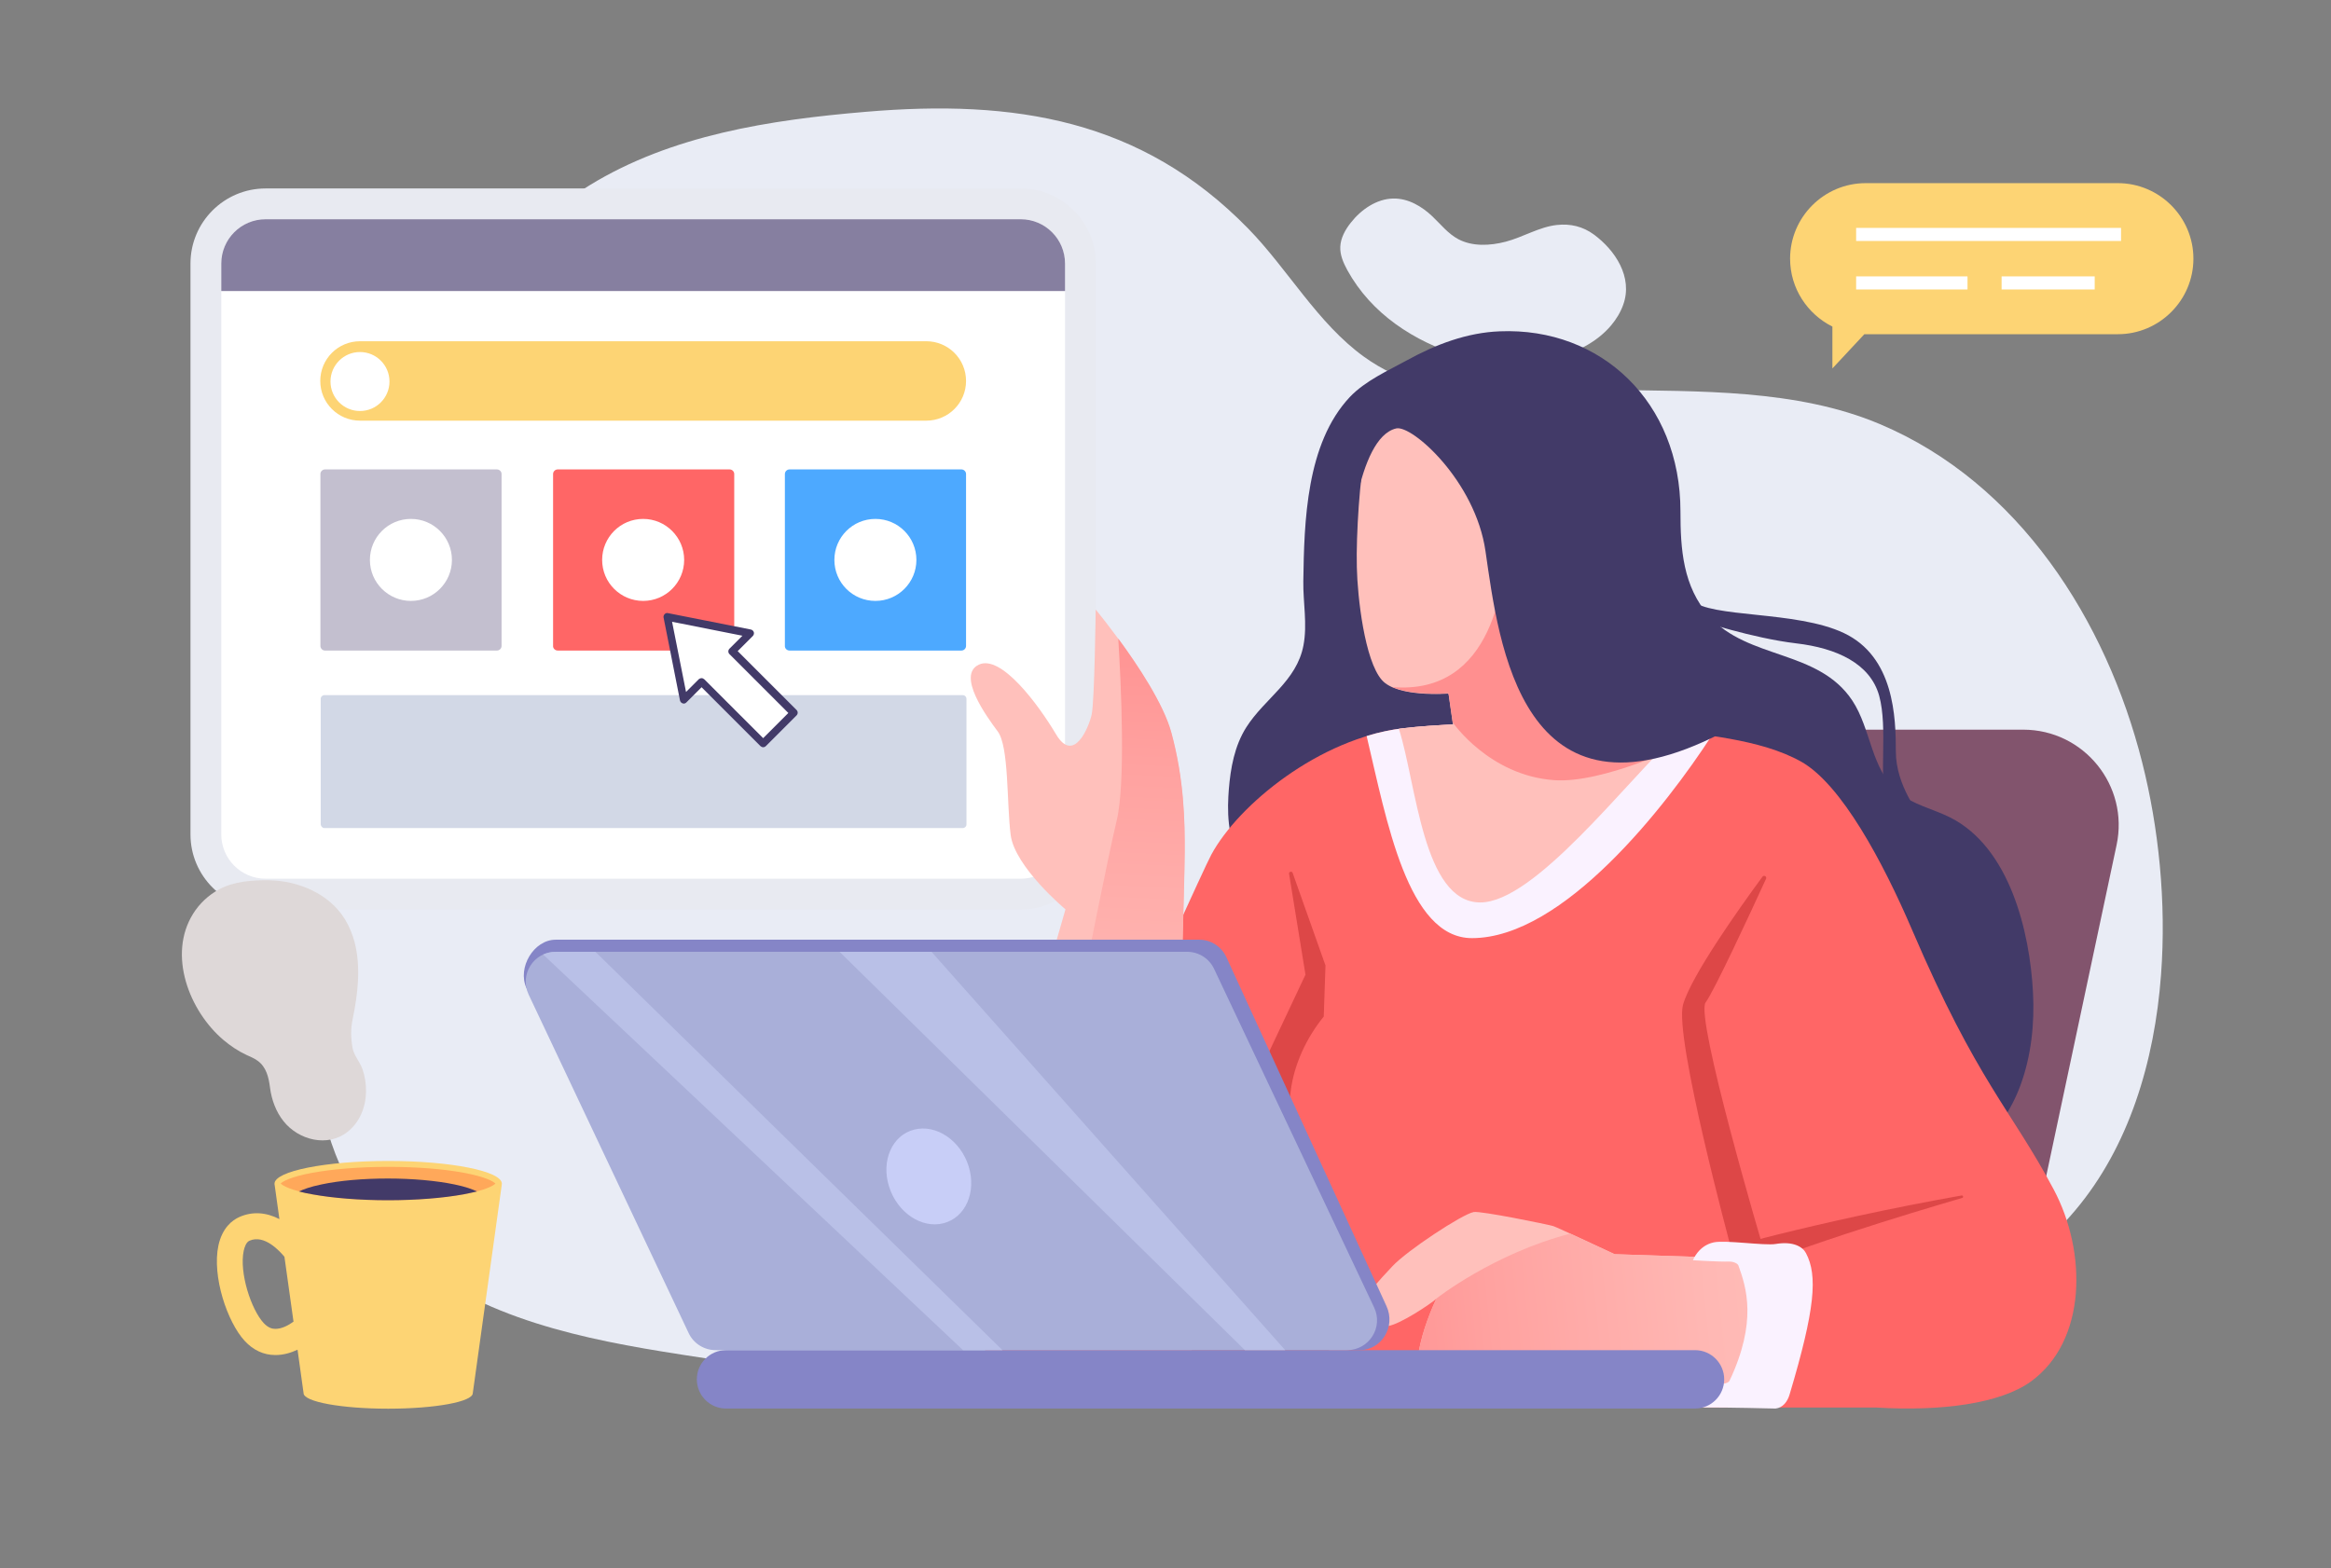
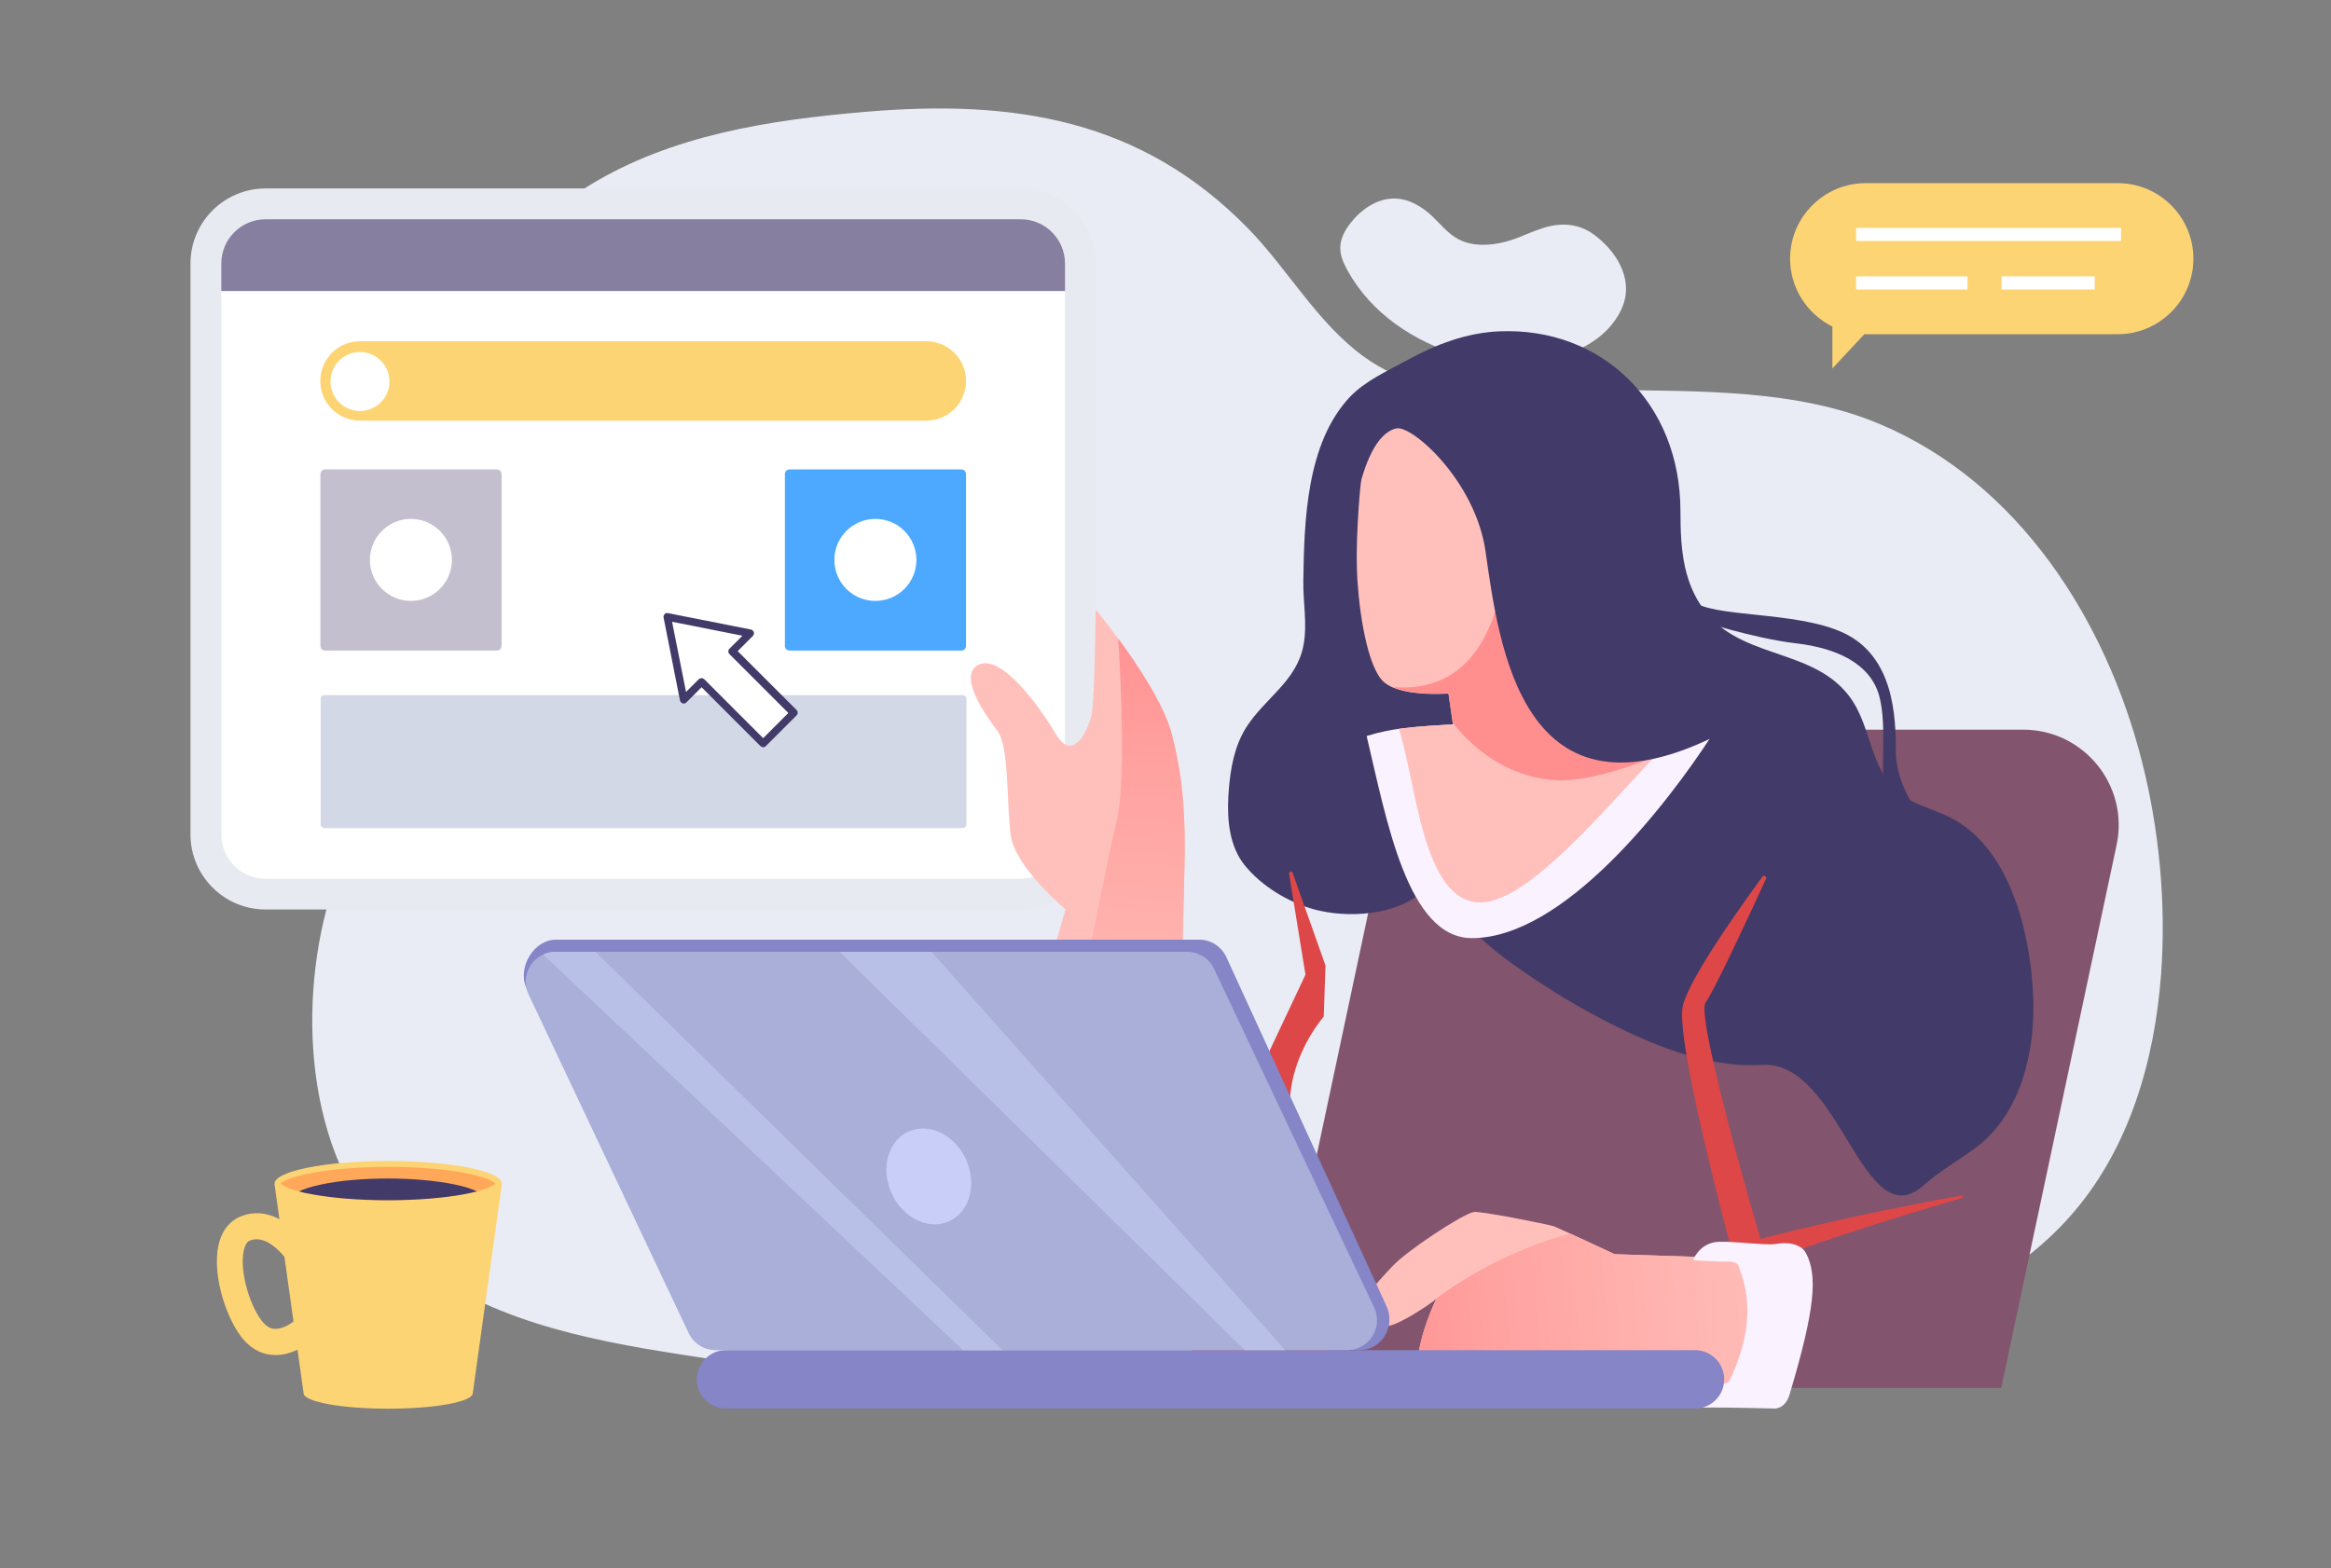
<svg xmlns="http://www.w3.org/2000/svg" width="100%" height="100%" viewBox="0 0 162 109" version="1.1" xml:space="preserve" style="fill-rule:evenodd;clip-rule:evenodd;stroke-linejoin:round;stroke-miterlimit:2;">
  <rect x="0" y="0" width="162" height="109" fill="#808080" stroke="none" />
  <g id="Artboard1" transform="matrix(1,0,0,1,-2793.56,-614.767)">
    <rect x="2793.56" y="614.767" width="161.521" height="108.385" style="fill:none;" />
    <g transform="matrix(1,0,0,1,0.558,0.767)">
      <g>
        <g>
          <path d="M2943.19,681.76C2943.57,676.68 2943.02,671.5 2941.88,667C2939.39,657.13 2933.32,647.56 2923.65,643.48C2917.86,641.03 2911.02,641.21 2904.84,641.1C2899.02,640.99 2892.96,642.52 2887.8,638.8C2884.58,636.48 2882.51,632.72 2879.76,629.9C2872.32,622.27 2863.48,620.9 2853.2,621.77C2846.53,622.33 2839.67,623.38 2833.96,626.89C2827.92,630.6 2823.89,636.75 2821.62,643.35C2819.02,650.92 2819.88,658.02 2819.15,665.8C2818.81,669.41 2817.24,672.34 2816.13,675.72C2813.61,683.42 2814.12,694.27 2820.15,700.24C2825.16,705.19 2832.35,706.86 2839.05,707.95C2847.11,709.26 2855.24,710.16 2863.39,710.65C2883.11,711.83 2903.36,712.34 2922.54,706.81C2928.08,705.21 2933.52,702.56 2937.22,698.14C2940.95,693.72 2942.74,687.81 2943.19,681.76Z" style="fill:rgb(233,236,245);fill-rule:nonzero;" />
          <path d="M2889.68,669.98L2881.07,710.48L2932.08,710.48L2940.1,672.74C2940.98,668.61 2937.83,664.72 2933.61,664.72L2896.17,664.72C2893.04,664.72 2890.33,666.91 2889.68,669.98Z" style="fill:rgb(130,84,109);fill-rule:nonzero;" />
          <g>
            <path d="M2904.97,636.62C2905.33,636.19 2905.62,635.72 2905.81,635.19C2906.51,633.26 2905.24,631.38 2903.77,630.3C2903.02,629.75 2902.15,629.53 2901.19,629.64C2899.99,629.77 2898.83,630.49 2897.65,630.8C2896.54,631.09 2895.33,631.14 2894.36,630.63C2893.64,630.25 2893.13,629.59 2892.55,629.04C2891.82,628.35 2890.88,627.78 2889.83,627.8C2888.68,627.82 2887.6,628.56 2886.88,629.48C2886.49,629.97 2886.18,630.54 2886.15,631.14C2886.12,631.73 2886.37,632.28 2886.64,632.78C2888.31,635.81 2891.25,637.73 2894.58,638.76C2896.55,639.37 2898.86,639.28 2900.93,638.88C2902.42,638.58 2903.97,637.81 2904.97,636.62Z" style="fill:rgb(233,236,245);fill-rule:nonzero;" />
          </g>
          <path d="M2879.51,674.15C2880.69,675.6 2882.51,676.7 2884.29,677.2C2886.58,677.84 2890.08,677.67 2891.91,675.92C2893.98,677.26 2895.79,679.31 2897.83,680.79C2899.85,682.26 2901.97,683.6 2904.18,684.76C2907.57,686.54 2911.56,688.26 2915.48,688.02C2920.89,687.69 2922.46,700.08 2926.65,696.42C2927.8,695.41 2929.04,694.7 2930.27,693.81C2931.74,692.74 2932.79,691.15 2933.42,689.44C2934.17,687.4 2934.41,685.14 2934.29,682.97C2934.07,678.76 2932.67,672.9 2928.53,670.82C2927.33,670.22 2925.95,669.94 2924.93,669.08C2923.02,667.47 2923.05,664.68 2921.73,662.69C2919.37,659.14 2914.49,659.86 2911.79,656.83C2909.96,654.77 2909.79,652.17 2909.79,649.54C2909.79,641.98 2904.3,636.74 2897.23,637.03C2894.95,637.12 2892.79,637.94 2890.81,639.03C2889.46,639.77 2887.88,640.47 2886.81,641.6C2883.78,644.83 2883.64,650.24 2883.58,654.41C2883.56,655.89 2883.87,657.38 2883.59,658.86C2883.12,661.35 2880.9,662.54 2879.62,664.55C2878.8,665.84 2878.52,667.39 2878.4,668.91C2878.39,669.06 2878.38,669.22 2878.37,669.37C2878.28,671.02 2878.45,672.84 2879.51,674.15Z" style="fill:rgb(66,58,104);fill-rule:nonzero;" />
-           <path d="M2859.67,711.84L2923.42,711.84C2927.92,712.11 2932.03,711.57 2934.16,710.02C2938.03,707.19 2938.05,701.04 2935.73,696.68C2932.78,691.13 2930.4,689.17 2925.89,678.64C2923.85,673.88 2920.97,668.52 2918.19,666.95C2915.34,665.34 2911.14,665.07 2907.99,664.62C2903.96,664.05 2894.58,664.14 2890.54,664.62C2884.68,665.32 2879.06,669.95 2877.19,673.4C2877.17,673.44 2877.15,673.48 2877.13,673.52C2876.61,674.41 2859.67,711.84 2859.67,711.84Z" style="fill:rgb(255,102,102);fill-rule:nonzero;" />
          <path d="M2911.96,665.14C2908.82,669.98 2901.67,679.21 2895.3,679.21C2890.82,679.21 2889.37,671.01 2887.98,665.16C2888.82,664.9 2889.67,664.72 2890.53,664.62C2894.58,664.14 2903.95,664.05 2907.98,664.62C2909.19,664.79 2910.57,664.94 2911.96,665.14Z" style="fill:rgb(250,242,255);fill-rule:nonzero;" />
          <path d="M2893,660.04L2895.45,667.93L2906.64,667.24L2901.79,653.98L2893,660.04Z" style="fill:rgb(255,192,187);fill-rule:nonzero;" />
          <path d="M2894.91,666.2C2895.08,666.74 2895.65,667.05 2896.2,666.9C2898.79,666.17 2901.2,663.49 2902.3,660.11C2902.41,659.76 2901.91,657.51 2902.27,657.62L2902.21,655.14L2901.79,653.98L2893,660.03L2894.91,666.2Z" style="fill:rgb(221,87,113);fill-rule:nonzero;" />
          <path d="M2875.04,700.18L2883.73,681.75L2882.59,674.74C2882.56,674.59 2882.79,674.53 2882.84,674.68L2885.12,681.11L2885,684.66C2882.55,687.68 2881.63,692.05 2884.09,694.85C2884.76,695.61 2885.37,707.67 2885.57,711.84L2877.42,711.84L2876.17,711.33L2875.04,700.18Z" style="fill:rgb(221,71,71);fill-rule:nonzero;" />
          <path d="M2887.89,645.49C2888.62,642.53 2894.96,640.76 2897.03,649.87C2897.03,649.87 2897.1,651.72 2898.08,651.97C2898.59,652.1 2899.17,651.42 2899.41,650.63C2899.95,650.28 2901.72,649.54 2902.55,650.06C2903.77,650.83 2903.21,652.78 2902.66,654.02C2902.05,655.39 2900.19,655.78 2900.19,655.78C2900.6,658.23 2901.28,661.72 2902.1,664.24C2904.42,664.29 2906.54,664.41 2907.98,664.61C2908.47,664.68 2909.04,664.78 2909.66,664.91C2905.93,668.45 2899.64,676.73 2895.88,676.73C2891.88,676.73 2891.45,668.48 2890.22,664.66C2890.32,664.65 2890.42,664.63 2890.53,664.62C2891.45,664.51 2892.64,664.42 2893.98,664.36C2893.81,663.17 2893.67,662.21 2893.67,662.21C2893.67,662.21 2890.11,662.5 2889.04,661.27C2887.84,659.91 2887.34,655.48 2887.3,653.43C2887.24,651.15 2887.52,646.99 2887.89,645.49Z" style="fill:rgb(255,192,187);fill-rule:nonzero;" />
          <path d="M2901.07,660.35C2900.71,658.74 2900.41,657.11 2900.19,655.78C2900.19,655.78 2901.62,655.48 2902.38,654.48C2902.35,653.85 2902.32,653.46 2902.32,653.46L2898.87,651.62C2898.63,651.89 2898.34,652.04 2898.08,651.97C2897.92,651.93 2897.78,651.84 2897.66,651.73C2897.6,654.28 2896.87,662.34 2889.78,661.76C2891.23,662.39 2893.67,662.19 2893.67,662.19C2893.67,662.19 2893.8,663.08 2893.96,664.21C2893.96,664.21 2896.49,667.91 2901.02,668.23C2904.43,668.47 2909.97,665.75 2909.97,665.75L2901.07,660.35Z" style="fill:rgb(255,143,143);fill-rule:nonzero;" />
          <path d="M2906.38,660.99C2906.06,659.67 2907.8,656.08 2907.05,654.62C2906.29,653.14 2905.07,650.24 2904.97,648.58C2904.89,647.31 2901.07,638 2898.6,637.59C2897.34,637.38 2896.12,637.58 2894.95,638.04C2894.4,638.25 2893.86,638.48 2893.32,638.72C2893.23,638.3 2886.87,641.98 2886.58,643C2886.23,644.27 2885.1,648.76 2885.02,649.19C2884.77,650.4 2886.74,652.51 2886.74,652.51C2886.74,652.51 2887.26,644.41 2890.04,643.78C2891.14,643.53 2895.54,647.44 2896.24,652.31C2897.17,658.72 2898.72,672.15 2912.7,664.93C2912.7,664.91 2906.67,662.18 2906.38,660.99Z" style="fill:rgb(66,58,104);fill-rule:nonzero;" />
          <path d="M2929.37,697.27C2925.77,698.32 2916.9,700.99 2912.44,703.1L2911.44,701.17C2911.44,701.17 2919.01,698.93 2929.33,697.1C2929.44,697.08 2929.48,697.24 2929.37,697.27Z" style="fill:rgb(221,71,71);fill-rule:nonzero;" />
          <path d="M2915.49,674.94C2915.59,674.8 2915.81,674.93 2915.74,675.08C2914.61,677.55 2912.12,682.91 2911.54,683.68C2910.79,684.68 2915.5,700.62 2915.5,700.62L2913.27,700.62C2913.27,700.62 2909.34,686.06 2909.97,683.84C2910.53,681.84 2913.91,677.09 2915.49,674.94Z" style="fill:rgb(221,71,71);fill-rule:nonzero;" />
          <g>
            <path d="M2921.14,658C2924.64,659.65 2924.76,663.85 2924.76,666.24C2924.76,668.63 2926.45,670.67 2926.45,670.67C2926.45,670.67 2924.64,670.63 2924.1,669.4C2923.56,668.17 2924.22,664.59 2923.6,662.36C2922.98,660.13 2920.66,659.05 2917.83,658.72C2914.79,658.36 2911.09,657.13 2911.09,657.13L2910.53,655.71C2911.91,656.98 2917.81,656.43 2921.14,658Z" style="fill:rgb(66,58,104);fill-rule:nonzero;" />
            <path d="M2910.54,655.7C2910.47,655.64 2910.42,655.57 2910.37,655.5L2910.54,655.7Z" style="fill:rgb(43,45,89);fill-rule:nonzero;" />
          </g>
          <path d="M2887.9,705.64C2888.14,706.3 2888.85,706.25 2889.48,706.17C2890.29,706.06 2892.43,704.64 2892.82,704.28C2892.21,705.62 2891.72,707.01 2891.52,708.47C2891.36,709.6 2891.56,710.38 2892.71,710.73C2894.28,711.21 2895.83,711.51 2897.46,711.7C2898.26,711.79 2898.7,711.56 2899.16,710.92C2899.47,710.48 2899.78,710.04 2900.09,709.6C2900.61,708.87 2901.24,707.96 2901.24,707.96C2901.24,707.96 2902.87,710.41 2906.32,709.52L2914.8,710.74L2914.28,701.48L2905.21,701.18C2905.21,701.18 2901.22,699.31 2900.96,699.23C2900.52,699.1 2895.91,698.16 2895.42,698.25C2894.62,698.4 2890.77,700.94 2889.77,702.02C2888.96,702.93 2887.41,704.27 2887.9,705.64Z" style="fill:rgb(255,192,187);fill-rule:nonzero;" />
          <g>
            <path d="M2811.46,677.22C2808.58,677.22 2806.24,674.88 2806.24,672L2806.24,632.32C2806.24,629.44 2808.58,627.1 2811.46,627.1L2863.94,627.1C2866.82,627.1 2869.16,629.44 2869.16,632.32L2869.16,672C2869.16,674.88 2866.82,677.22 2863.94,677.22L2811.46,677.22Z" style="fill:rgb(232,234,241);fill-rule:nonzero;" />
            <path d="M2867.02,672C2867.02,673.7 2865.64,675.08 2863.94,675.08L2811.46,675.08C2809.76,675.08 2808.38,673.7 2808.38,672L2808.38,632.32C2808.38,630.62 2809.76,629.24 2811.46,629.24L2863.94,629.24C2865.64,629.24 2867.02,630.62 2867.02,632.32L2867.02,672Z" style="fill:white;fill-rule:nonzero;" />
            <path d="M2867.02,634.23L2808.38,634.23L2808.38,632.32C2808.38,630.62 2809.76,629.24 2811.46,629.24L2863.94,629.24C2865.64,629.24 2867.02,630.62 2867.02,632.32L2867.02,634.23Z" style="fill:rgb(134,127,160);fill-rule:nonzero;" />
          </g>
          <g>
            <path d="M2857.38,643.24L2818.02,643.24C2816.5,643.24 2815.26,642.01 2815.26,640.48C2815.26,638.96 2816.49,637.72 2818.02,637.72L2857.38,637.72C2858.9,637.72 2860.14,638.95 2860.14,640.48C2860.14,642.01 2858.9,643.24 2857.38,643.24Z" style="fill:rgb(253,212,116);fill-rule:nonzero;" />
            <circle cx="2818.02" cy="640.52" r="2.05" style="fill:white;" />
          </g>
          <path d="M2815.59,659.22L2827.54,659.22C2827.72,659.22 2827.86,659.07 2827.86,658.9L2827.86,646.95C2827.86,646.77 2827.71,646.63 2827.54,646.63L2815.59,646.63C2815.41,646.63 2815.27,646.78 2815.27,646.95L2815.27,658.9C2815.27,659.07 2815.41,659.22 2815.59,659.22Z" style="fill:rgb(195,191,207);fill-rule:nonzero;" />
          <path d="M2815.55,671.56L2859.91,671.56C2860.05,671.56 2860.17,671.45 2860.17,671.3L2860.17,662.58C2860.17,662.44 2860.06,662.32 2859.91,662.32L2815.55,662.32C2815.41,662.32 2815.29,662.43 2815.29,662.58L2815.29,671.3C2815.3,671.44 2815.41,671.56 2815.55,671.56Z" style="fill:rgb(210,216,230);fill-rule:nonzero;" />
-           <path d="M2831.76,659.22L2843.71,659.22C2843.89,659.22 2844.03,659.07 2844.03,658.9L2844.03,646.95C2844.03,646.77 2843.88,646.63 2843.71,646.63L2831.76,646.63C2831.58,646.63 2831.44,646.78 2831.44,646.95L2831.44,658.9C2831.43,659.07 2831.58,659.22 2831.76,659.22Z" style="fill:rgb(255,102,102);fill-rule:nonzero;" />
          <path d="M2847.87,659.22L2859.82,659.22C2860,659.22 2860.14,659.07 2860.14,658.9L2860.14,646.95C2860.14,646.77 2859.99,646.63 2859.82,646.63L2847.87,646.63C2847.69,646.63 2847.55,646.78 2847.55,646.95L2847.55,658.9C2847.54,659.07 2847.69,659.22 2847.87,659.22Z" style="fill:rgb(77,169,255);fill-rule:nonzero;" />
          <path d="M2840.55,652.92C2840.55,654.49 2839.28,655.77 2837.7,655.77C2836.13,655.77 2834.85,654.5 2834.85,652.92C2834.85,651.35 2836.12,650.07 2837.7,650.07C2839.27,650.07 2840.55,651.35 2840.55,652.92Z" style="fill:white;fill-rule:nonzero;" />
          <path d="M2856.69,652.92C2856.69,654.49 2855.42,655.77 2853.84,655.77C2852.26,655.77 2850.99,654.5 2850.99,652.92C2850.99,651.35 2852.26,650.07 2853.84,650.07C2855.42,650.07 2856.69,651.35 2856.69,652.92Z" style="fill:white;fill-rule:nonzero;" />
          <path d="M2824.41,652.92C2824.41,654.49 2823.14,655.77 2821.56,655.77C2819.99,655.77 2818.71,654.5 2818.71,652.92C2818.71,651.35 2819.98,650.07 2821.56,650.07C2823.14,650.07 2824.41,651.35 2824.41,652.92Z" style="fill:white;fill-rule:nonzero;" />
          <g>
            <path d="M2848.16,663.56L2843.88,659.28L2845.13,658.04L2839.37,656.89L2840.51,662.65L2841.76,661.4L2846.04,665.68L2848.16,663.56Z" style="fill:white;fill-rule:nonzero;" />
            <path d="M2846.04,665.94C2845.97,665.94 2845.91,665.91 2845.85,665.86L2841.76,661.77L2840.7,662.83C2840.63,662.9 2840.53,662.93 2840.44,662.89C2840.35,662.86 2840.28,662.78 2840.26,662.69L2839.12,656.93C2839.1,656.85 2839.13,656.76 2839.19,656.69C2839.25,656.63 2839.34,656.59 2839.43,656.62L2845.19,657.76C2845.28,657.78 2845.36,657.85 2845.39,657.94C2845.42,658.03 2845.39,658.13 2845.33,658.2L2844.27,659.26L2848.36,663.35C2848.41,663.4 2848.44,663.47 2848.44,663.54C2848.44,663.61 2848.41,663.68 2848.36,663.73L2846.24,665.85C2846.17,665.92 2846.11,665.94 2846.04,665.94ZM2841.76,661.14C2841.83,661.14 2841.89,661.17 2841.95,661.22L2846.04,665.31L2847.79,663.56L2843.7,659.47C2843.65,659.42 2843.62,659.35 2843.62,659.28C2843.62,659.21 2843.65,659.14 2843.7,659.09L2844.6,658.19L2839.71,657.22L2840.68,662.1L2841.58,661.2C2841.63,661.17 2841.69,661.14 2841.76,661.14Z" style="fill:rgb(66,58,104);fill-rule:nonzero;" />
          </g>
          <path d="M2864.58,685.8L2867.05,677.21C2867.05,677.21 2863.52,674.26 2863.24,672.03C2862.96,669.8 2863.13,665.89 2862.34,664.84C2861.55,663.78 2859.48,660.93 2861.03,660.2C2862.58,659.47 2865.17,662.98 2866.4,665.05C2867.63,667.12 2868.68,664.54 2868.87,663.67C2869.07,662.81 2869.15,656.37 2869.15,656.37C2869.15,656.37 2873.51,661.63 2874.4,664.93C2875.3,668.23 2875.34,671.16 2875.33,673.26C2875.31,675.65 2875.02,685.04 2875.02,685.04L2864.58,685.8Z" style="fill:rgb(255,192,187);fill-rule:nonzero;" />
          <path d="M2867.63,685.57L2875.03,685.03C2875.03,685.03 2875.32,675.64 2875.34,673.25C2875.35,671.16 2875.31,668.23 2874.41,664.92C2873.87,662.93 2872.07,660.22 2870.72,658.39C2870.92,661.64 2871.24,668.49 2870.6,671.08C2870.02,673.49 2868.49,681.2 2867.63,685.57Z" style="fill:url(#_Linear1);fill-rule:nonzero;" />
          <path d="M2906.33,709.52L2914.81,710.74L2914.29,701.48L2905.22,701.18C2905.22,701.18 2903.4,700.33 2902.14,699.75C2896.78,701.14 2892.82,704.27 2892.82,704.27C2892.21,705.61 2891.72,707 2891.52,708.46C2891.36,709.59 2891.56,710.37 2892.71,710.72C2894.28,711.2 2895.83,711.5 2897.46,711.69C2898.26,711.78 2898.7,711.55 2899.16,710.91C2899.47,710.47 2899.78,710.03 2900.09,709.59C2900.61,708.86 2901.24,707.95 2901.24,707.95C2901.24,707.95 2902.88,710.42 2906.33,709.52Z" style="fill:url(#_Linear2);fill-rule:nonzero;" />
          <path d="M2911.54,711.84C2909.59,711.86 2909.98,709.89 2909.98,709.89L2912.8,710.18C2912.94,710.16 2913.14,710.1 2913.2,709.98C2915.14,705.87 2914.37,703.49 2913.82,701.97C2913.75,701.78 2913.36,701.68 2913.16,701.69C2912.59,701.72 2910.66,701.6 2910.66,701.6C2910.66,701.6 2911.03,700.59 2912.1,700.36C2912.9,700.18 2915.63,700.6 2916.41,700.47C2917.61,700.27 2918.27,700.65 2918.51,701.1C2919.34,702.66 2919.15,705 2917.37,710.95C2917.22,711.44 2916.91,711.85 2916.4,711.91C2916.4,711.91 2912.85,711.82 2911.54,711.84Z" style="fill:rgb(250,242,255);fill-rule:nonzero;" />
          <g>
            <path d="M2910.8,711.91L2843.46,711.91C2842.34,711.91 2841.43,711 2841.43,709.88C2841.43,708.76 2842.34,707.85 2843.46,707.85L2910.8,707.85C2911.92,707.85 2912.83,708.76 2912.83,709.88C2912.83,711 2911.92,711.91 2910.8,711.91Z" style="fill:rgb(133,133,199);fill-rule:nonzero;" />
            <path d="M2887.49,707.85L2843.61,707.85C2842.81,707.85 2842.07,707.37 2841.73,706.62L2829.59,682.68C2828.94,681.26 2830.1,679.32 2831.62,679.32L2876.36,679.32C2877.16,679.32 2877.9,679.8 2878.24,680.55L2889.36,704.79C2890.02,706.22 2889.02,707.85 2887.49,707.85Z" style="fill:rgb(133,133,199);fill-rule:nonzero;" />
            <path d="M2886.62,707.85L2842.74,707.85C2841.94,707.85 2841.2,707.39 2840.86,706.66L2829.74,683.13C2829.09,681.75 2830.09,680.16 2831.62,680.16L2875.5,680.16C2876.3,680.16 2877.04,680.62 2877.38,681.35L2888.5,704.88C2889.16,706.26 2888.15,707.85 2886.62,707.85Z" style="fill:rgb(169,175,217);fill-rule:nonzero;" />
            <path d="M2854.79,696.48C2855.35,698.28 2857.05,699.42 2858.57,699.03C2860.1,698.64 2860.88,696.87 2860.32,695.07C2859.76,693.27 2858.06,692.13 2856.54,692.52C2855.01,692.9 2854.22,694.68 2854.79,696.48Z" style="fill:rgb(200,206,247);fill-rule:nonzero;" />
            <path d="M2851.35,680.16L2879.52,707.85L2882.32,707.85L2857.74,680.16L2851.35,680.16Z" style="fill:rgb(185,192,231);fill-rule:nonzero;" />
            <path d="M2830.75,680.35L2859.93,707.85L2862.67,707.85L2834.38,680.16L2831.63,680.16C2831.31,680.16 2831.02,680.23 2830.75,680.35Z" style="fill:rgb(185,192,231);fill-rule:nonzero;" />
          </g>
          <g transform="matrix(1,0,0,1,-1183.18,0)">
            <g>
              <path d="M4011.06,696.28C4011.06,695.41 4007.52,694.7 4003.16,694.7C3998.8,694.7 3995.26,695.41 3995.26,696.28C3995.26,696.31 3995.26,696.34 3995.27,696.37L3995.6,698.74C3994.67,698.26 3993.72,698.2 3992.83,698.59C3992.31,698.82 3991.63,699.35 3991.36,700.58C3990.91,702.71 3991.97,705.89 3993.19,707.21C3993.78,707.85 3994.51,708.19 3995.31,708.19L3995.34,708.19C3995.89,708.19 3996.41,708.03 3996.86,707.82L3997.28,710.84C3997.28,711.44 3999.91,711.92 4003.16,711.92C4006.41,711.92 4009.04,711.44 4009.04,710.84L4011.05,696.38C4011.05,696.34 4011.06,696.31 4011.06,696.28ZM3995.31,706.37C3995.12,706.37 3994.84,706.32 3994.51,705.97C3993.63,705.02 3992.8,702.46 3993.12,700.94C3993.18,700.68 3993.29,700.34 3993.53,700.24C3994.57,699.79 3995.63,700.98 3995.95,701.36L3996.58,705.87C3996.22,706.13 3995.75,706.38 3995.31,706.37Z" style="fill:rgb(253,212,116);fill-rule:nonzero;" />
              <path d="M4003.15,697.43C4001.2,697.43 3999.33,697.29 3997.9,697.02C3996.37,696.74 3995.82,696.41 3995.69,696.27C3995.81,696.13 3996.37,695.8 3997.9,695.52C3999.33,695.26 4001.2,695.11 4003.15,695.11C4005.1,695.11 4006.97,695.25 4008.4,695.52C4009.93,695.8 4010.48,696.13 4010.61,696.27C4010.49,696.41 4009.93,696.74 4008.4,697.02C4006.97,697.28 4005.1,697.43 4003.15,697.43Z" style="fill:rgb(255,168,90);fill-rule:nonzero;" />
              <path d="M4008.4,697.02C4008.76,696.95 4009.07,696.88 4009.33,696.82C4009.03,696.67 4008.54,696.49 4007.76,696.33C4006.5,696.07 4004.86,695.92 4003.14,695.92C4001.42,695.92 3999.79,696.06 3998.53,696.33C3997.75,696.49 3997.26,696.67 3996.96,696.82C3997.22,696.89 3997.53,696.96 3997.89,697.02C3999.32,697.28 4001.19,697.43 4003.14,697.43C4005.1,697.43 4006.97,697.28 4008.4,697.02Z" style="fill:rgb(66,58,104);fill-rule:nonzero;" />
            </g>
            <g>
-               <path d="M4000.83,679.51C4000.68,678.94 4000.46,678.4 4000.15,677.89C3999.06,676.12 3996.91,675.22 3994.89,675.19C3993.74,675.17 3992.44,675.26 3991.41,675.82C3990.67,676.22 3990.04,676.81 3989.6,677.52C3987.82,680.38 3989.34,684.28 3991.71,686.29C3992.2,686.7 3992.73,687.06 3993.31,687.33C3993.57,687.45 3993.85,687.56 3994.08,687.73C3994.7,688.17 3994.86,688.91 3994.95,689.62C3995.06,690.45 3995.36,691.28 3995.89,691.94C3996.93,693.25 3998.95,693.77 4000.33,692.68C4001.18,692.02 4001.6,690.96 4001.62,689.9C4001.63,689.36 4001.55,688.82 4001.37,688.31C4001.19,687.8 4000.77,687.36 4000.68,686.83C4000.56,686.11 4000.55,685.51 4000.7,684.79C4001.05,683.11 4001.27,681.21 4000.83,679.51Z" style="fill:rgb(222,216,216);fill-rule:nonzero;" />
-             </g>
+               </g>
          </g>
          <g transform="matrix(1,0,0,1,-972.4,-178.729)">
            <g>
              <path d="M3889.81,810.71C3889.81,807.82 3892.17,805.46 3895.06,805.46L3912.59,805.46C3915.48,805.46 3917.84,807.82 3917.84,810.71C3917.84,813.6 3915.48,815.96 3912.59,815.96L3894.97,815.96L3892.75,818.34L3892.75,815.43C3891.01,814.56 3889.81,812.77 3889.81,810.71Z" style="fill:rgb(253,212,116);fill-rule:nonzero;" />
            </g>
            <g>
              <rect x="3894.4" y="808.57" width="18.41" height="0.91" style="fill:white;" />
              <rect x="3904.51" y="811.94" width="6.47" height="0.91" style="fill:white;" />
              <rect x="3894.4" y="811.94" width="7.74" height="0.91" style="fill:white;" />
            </g>
          </g>
        </g>
      </g>
    </g>
  </g>
  <defs>
    <linearGradient id="_Linear1" x1="0" y1="0" x2="1" y2="0" gradientUnits="userSpaceOnUse" gradientTransform="matrix(1.848,-39.61,39.61,1.848,2870.85,695.605)">
      <stop offset="0" style="stop-color:rgb(255,192,187);stop-opacity:1" />
      <stop offset="0.28" style="stop-color:rgb(255,184,180);stop-opacity:1" />
      <stop offset="0.71" style="stop-color:rgb(255,162,160);stop-opacity:1" />
      <stop offset="1" style="stop-color:rgb(255,143,143);stop-opacity:1" />
    </linearGradient>
    <linearGradient id="_Linear2" x1="0" y1="0" x2="1" y2="0" gradientUnits="userSpaceOnUse" gradientTransform="matrix(-35.109,3.624,-3.624,-35.109,2921.75,703.886)">
      <stop offset="0" style="stop-color:rgb(255,192,187);stop-opacity:1" />
      <stop offset="0.28" style="stop-color:rgb(255,184,180);stop-opacity:1" />
      <stop offset="0.71" style="stop-color:rgb(255,162,160);stop-opacity:1" />
      <stop offset="1" style="stop-color:rgb(255,143,143);stop-opacity:1" />
    </linearGradient>
  </defs>
</svg>